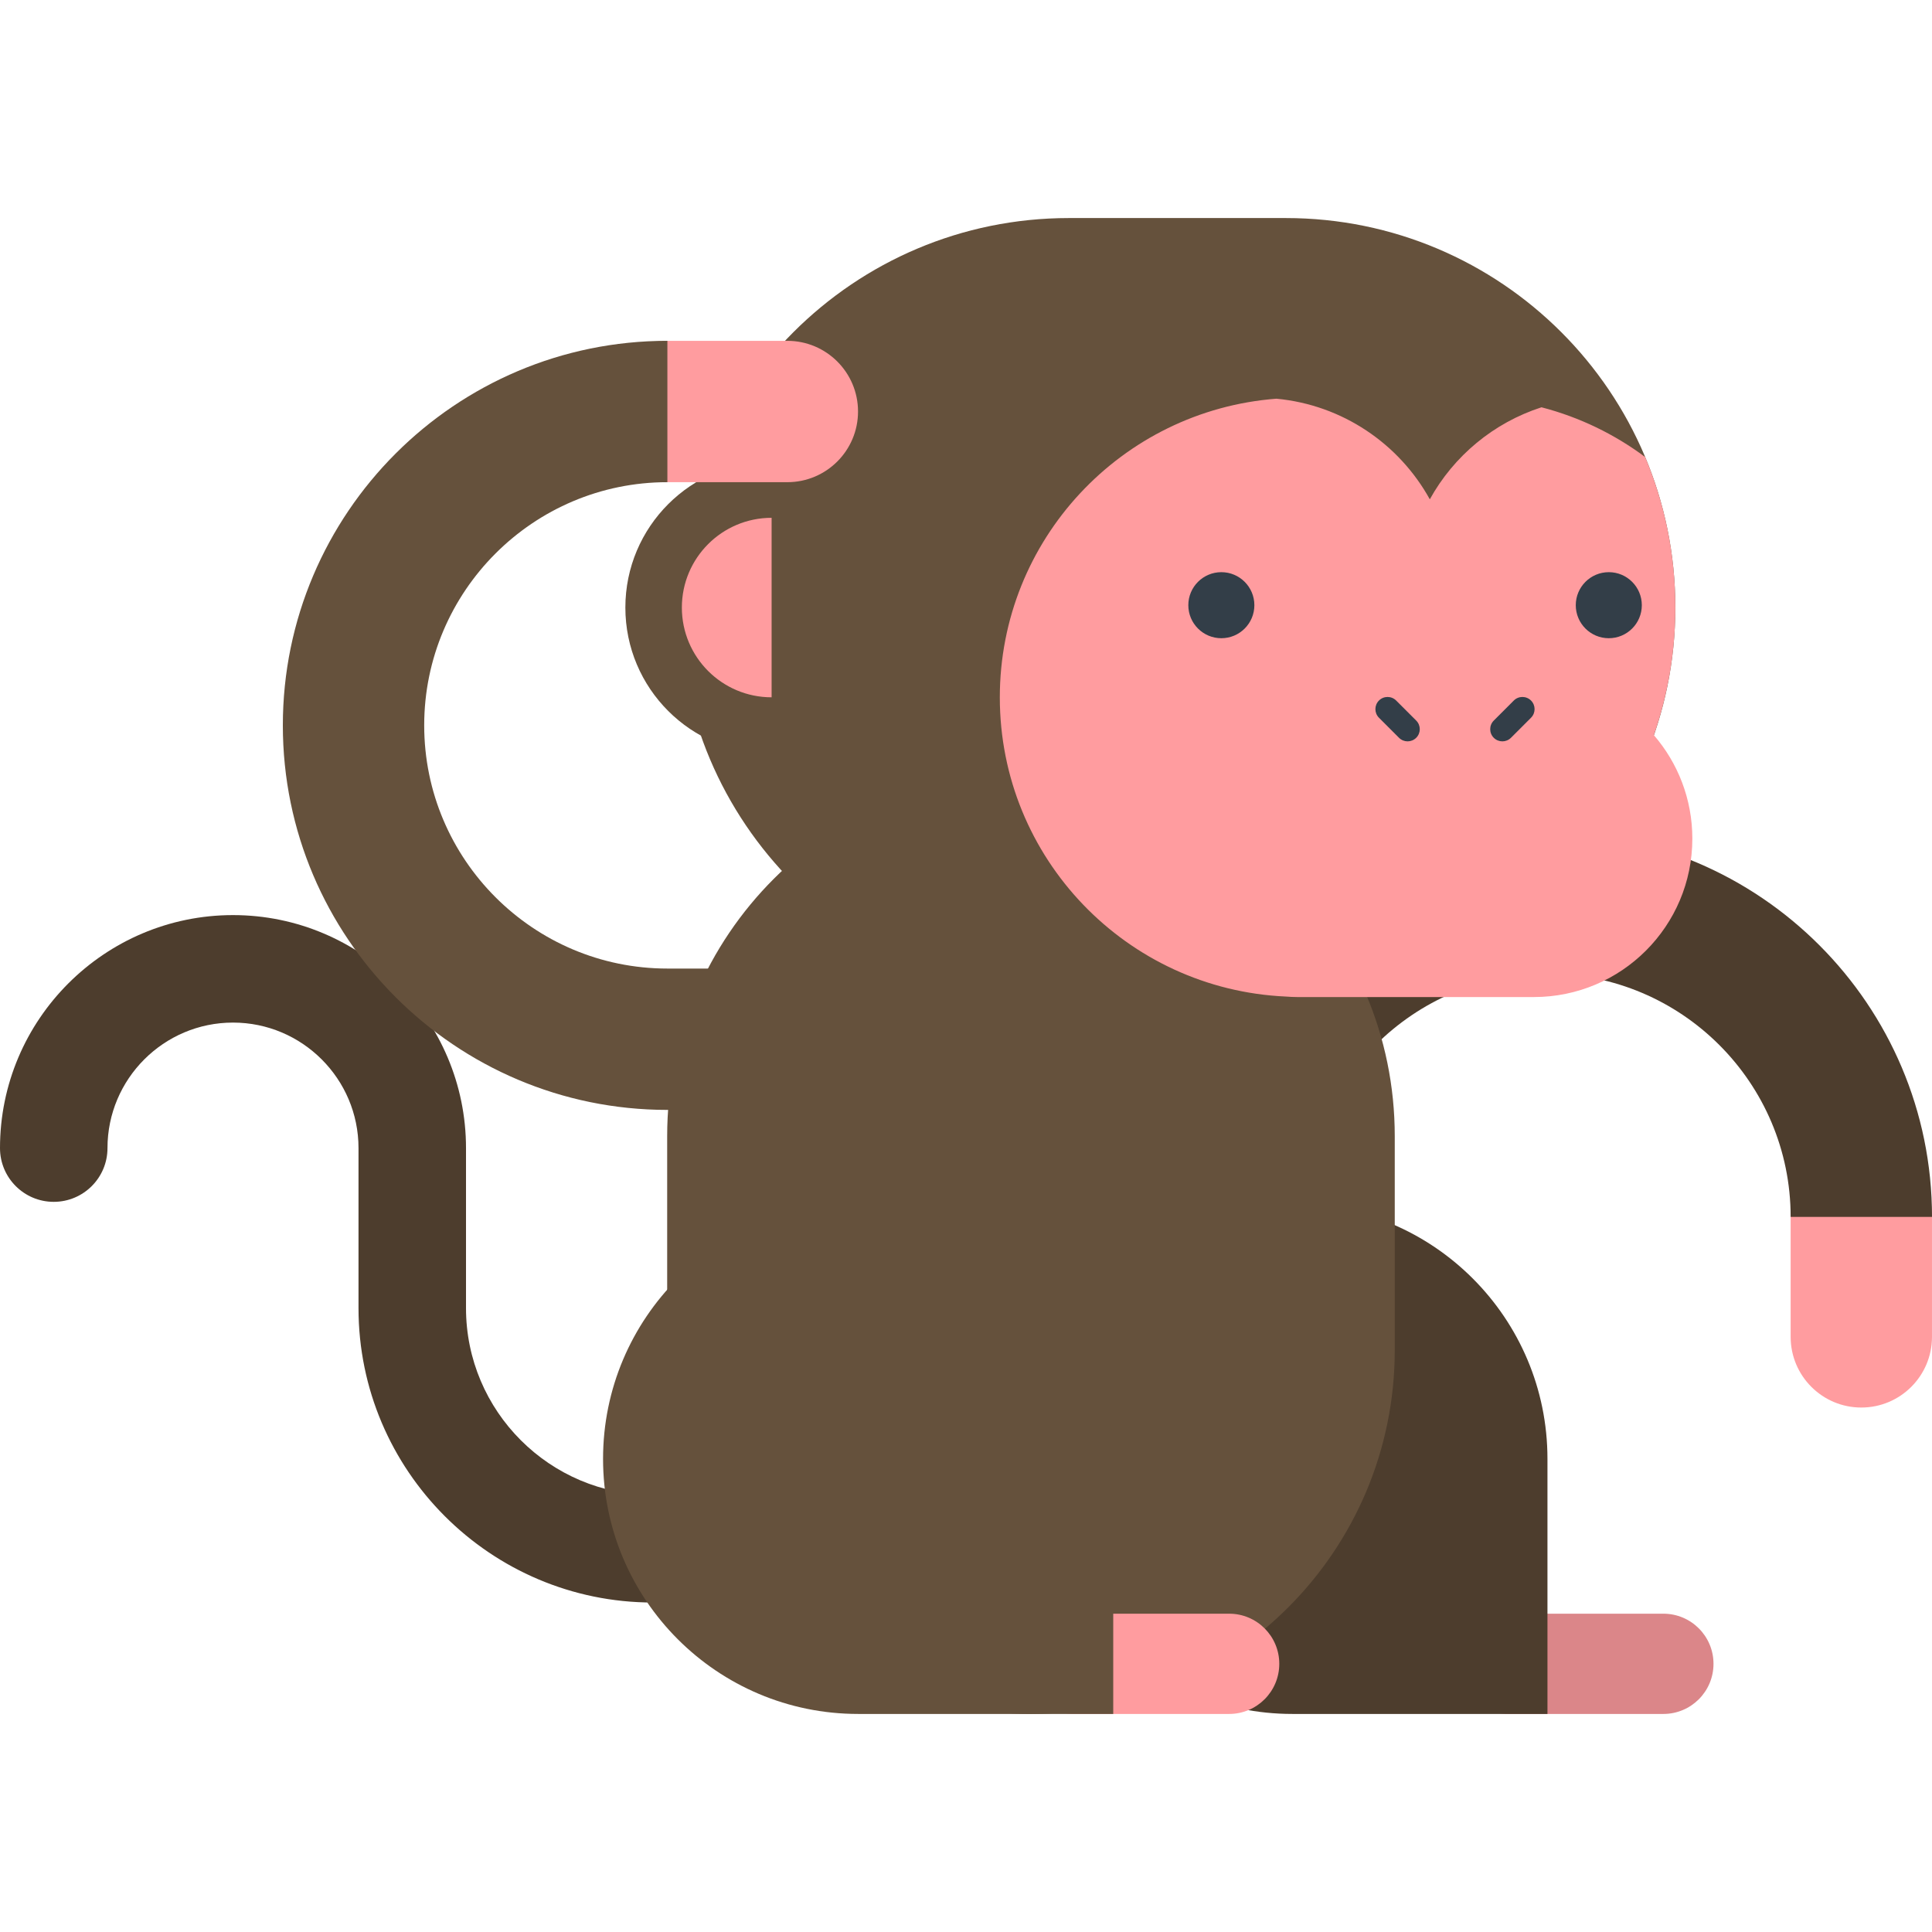
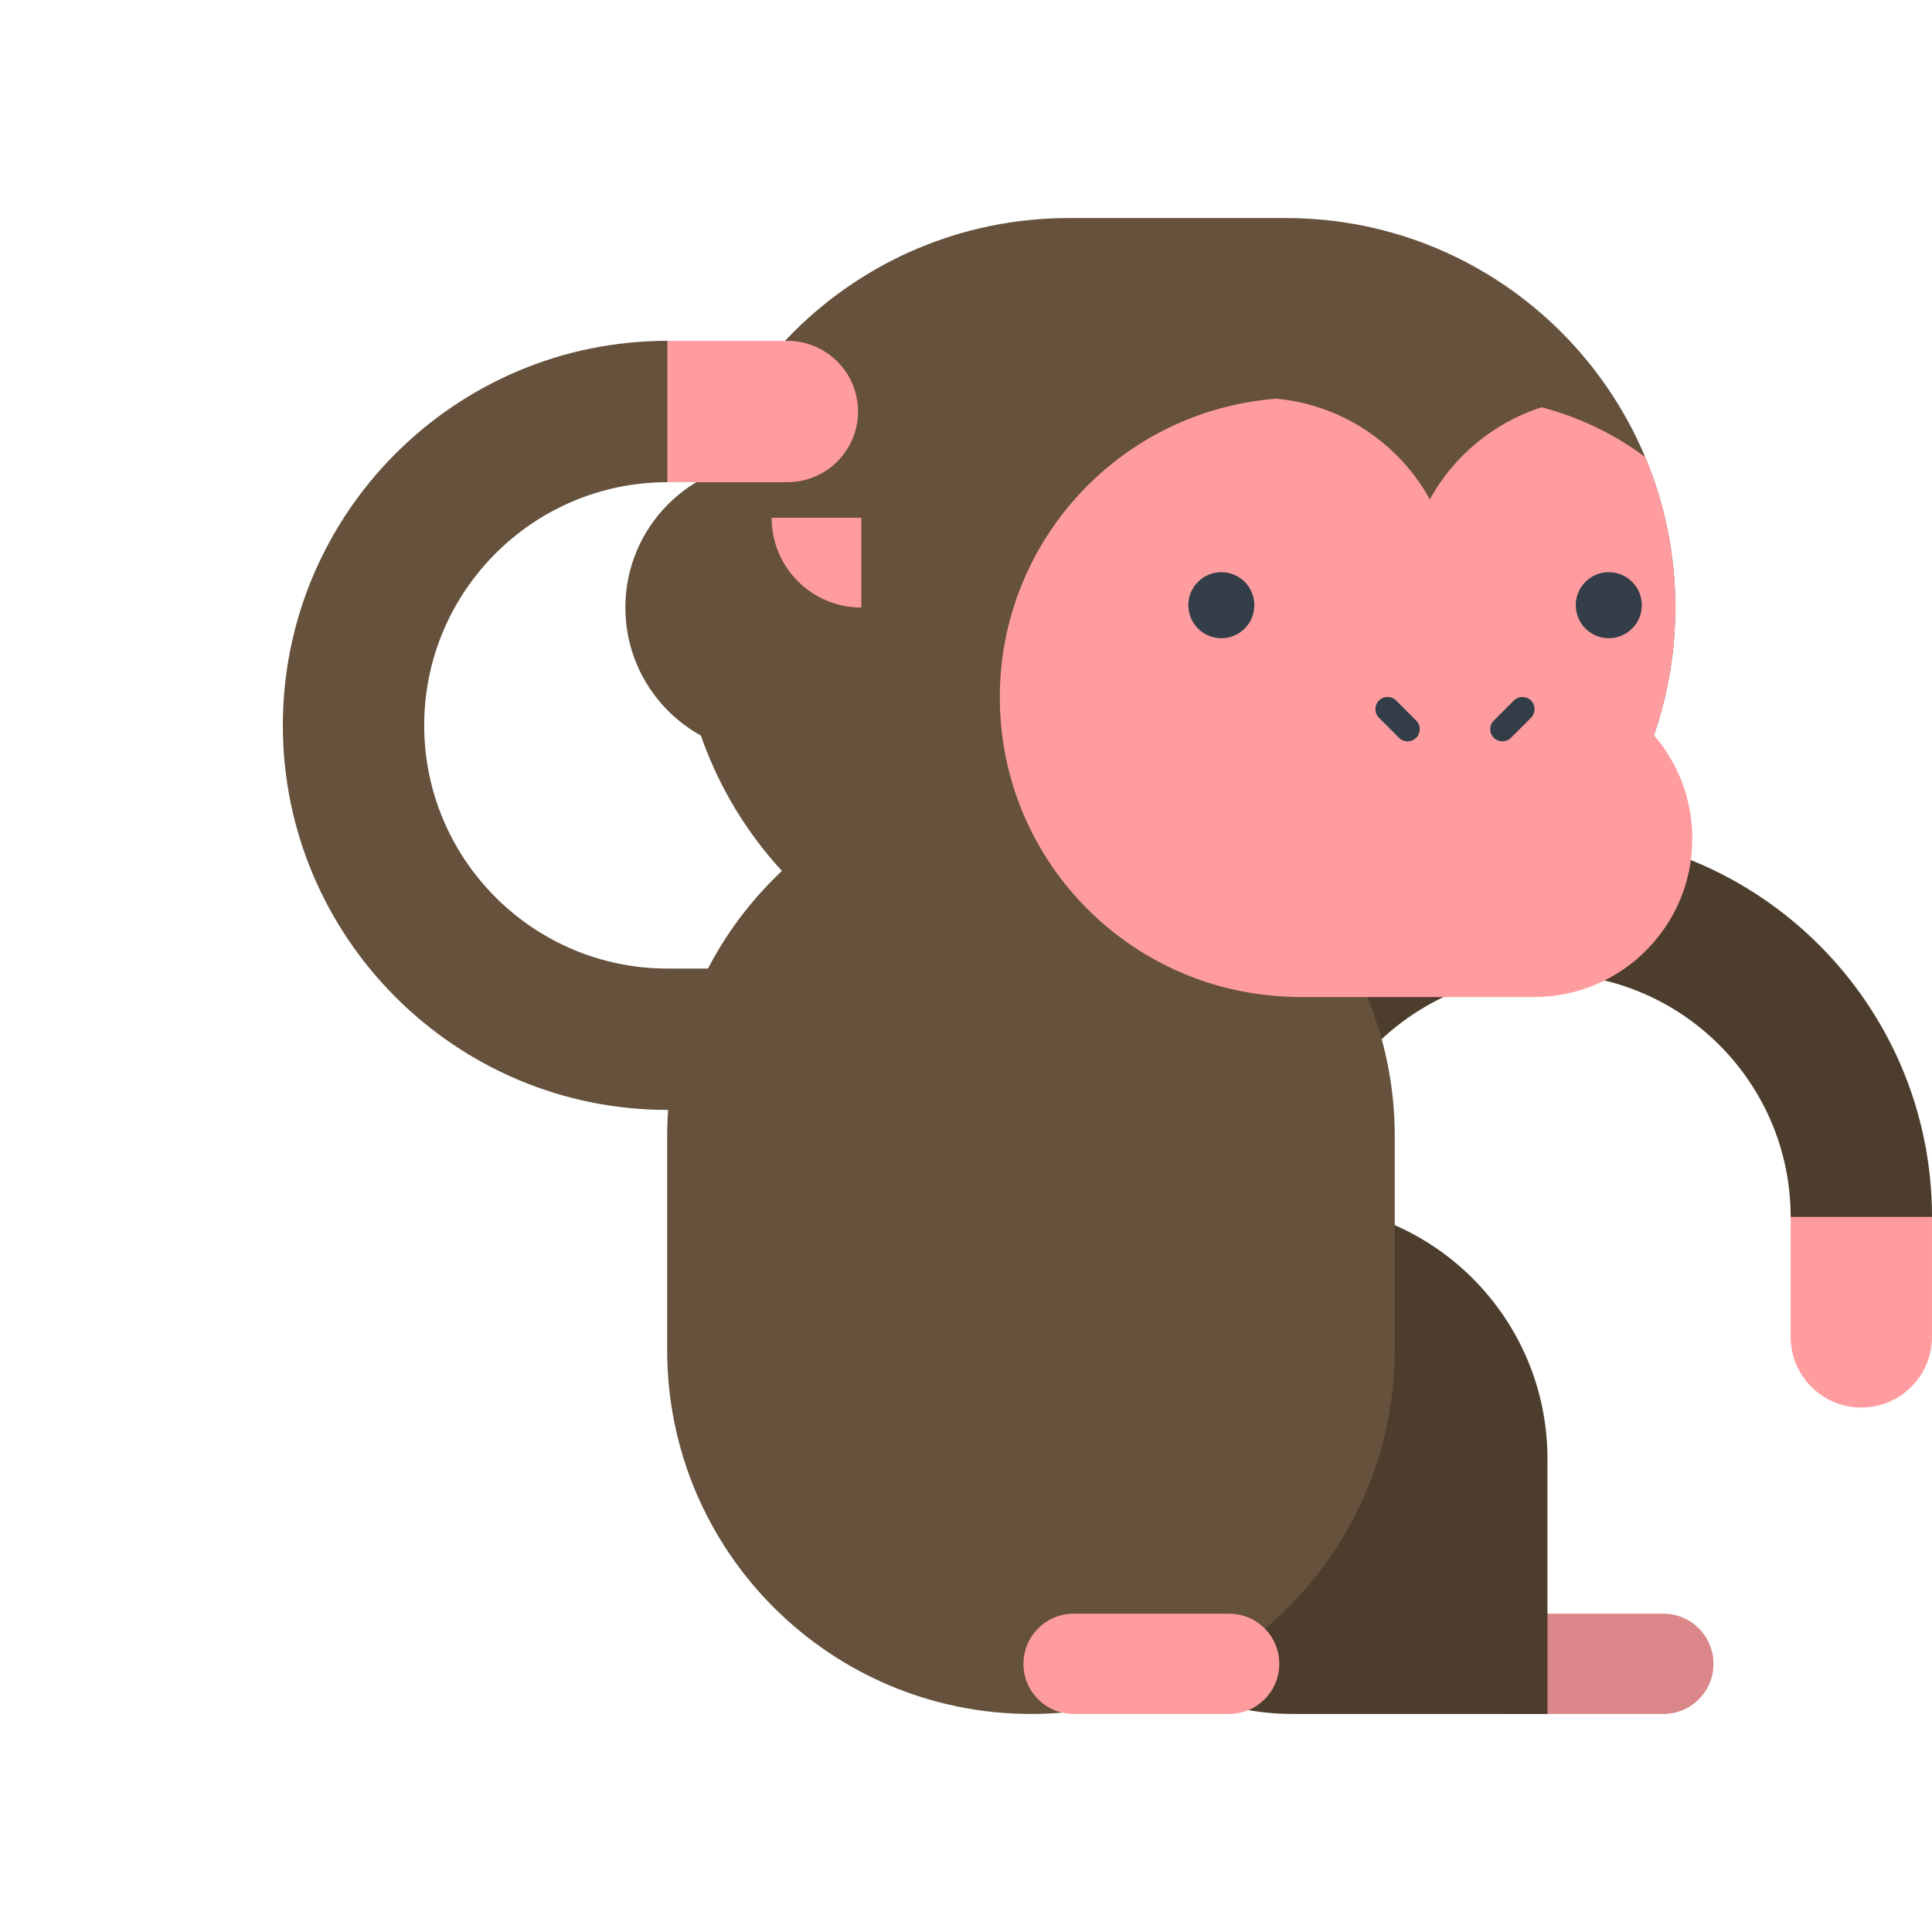
<svg xmlns="http://www.w3.org/2000/svg" version="1.1" id="Layer_1" x="0px" y="0px" viewBox="0 0 398.477 398.477" style="enable-background:new 0 0 398.477 398.477;" xml:space="preserve">
  <g>
    <g>
      <path style="fill:#FF9C9F;" d="M369.322,275.728v-24.742c0-8.05,6.526-14.577,14.577-14.577s14.577,6.527,14.577,14.577v24.742    c0,8.051-6.526,14.578-14.577,14.578C375.849,290.307,369.322,283.779,369.322,275.728z" />
      <path style="fill:#4D3D2D;" d="M369.322,250.986c0-27.656-22.501-50.156-50.157-50.156c-27.658,0-50.159,22.5-50.159,50.156    v33.239c0,8.05-6.526,14.577-14.577,14.577s-14.577-6.527-14.577-14.577v-33.239c0-43.733,35.579-79.313,79.314-79.313    c43.733,0,79.311,35.579,79.311,79.313L369.322,250.986L369.322,250.986z" />
    </g>
-     <path style="fill:#4D3D2D;" d="M185.466,330.52h-50.805c-33.479,0-60.718-27.237-60.718-60.717v-33.006   c0-14.273-11.612-25.887-25.887-25.887c-14.274,0-25.887,11.613-25.887,25.887c0,6.123-4.964,11.085-11.085,11.085   C4.963,247.882,0,242.92,0,236.797c0-26.498,21.559-48.057,48.057-48.057c26.499,0,48.057,21.559,48.057,48.057v33.006   c0,21.256,17.293,38.548,38.548,38.548h50.805c6.121,0,11.085,4.964,11.085,11.085C196.551,325.558,191.587,330.52,185.466,330.52z   " />
    <path style="fill:#DB8689;" d="M343.072,332.826c5.71,0,10.339,4.629,10.339,10.338c0,5.711-4.629,10.34-10.339,10.34h-32.088   c-5.71,0-10.339-4.629-10.339-10.34c0-5.709,4.629-10.338,10.339-10.338H343.072z" />
    <path style="fill:#4D3D2D;" d="M266.553,248.277c-29.058,0-52.613,23.556-52.613,52.612c0,29.059,23.556,52.614,52.613,52.614   h52.612V300.89C319.165,271.833,295.609,248.277,266.553,248.277z" />
    <path style="fill:#65513C;" d="M137.605,234.326c0-41.438,33.594-75.032,75.032-75.032c41.44,0,75.033,33.595,75.033,75.032v44.143   c0,41.44-33.593,75.035-75.033,75.035c-41.438,0-75.032-33.595-75.032-75.035V234.326z" />
    <g>
      <path style="fill:#65513C;" d="M265.205,44.973c44.367,0,80.335,35.967,80.335,80.335c0,44.367-35.968,80.335-80.335,80.335    h-44.751c-44.367,0-80.335-35.968-80.335-80.335c0-44.368,35.968-80.335,80.335-80.335    C220.454,44.973,265.205,44.973,265.205,44.973z" />
      <path style="fill:#FF9C9F;" d="M341.109,151.621c2.859-8.244,4.431-17.093,4.431-26.313c0-11.007-2.218-21.492-6.225-31.044    c-6.309-4.703-13.544-8.229-21.382-10.26c-9.872,3.187-18.097,10.043-23.033,18.982c-6.313-11.433-17.996-19.473-31.643-20.754    c-31.906,2.436-57.043,29.074-57.043,61.606c0,33.193,26.18,60.239,59.014,61.703c0.764,0.061,1.547,0.102,2.374,0.102h48.76    c18.052,0,32.685-14.634,32.685-32.685C349.046,164.802,346.051,157.348,341.109,151.621z" />
      <circle style="fill:#333E48;" cx="251.903" cy="124.822" r="6.811" />
      <circle style="fill:#333E48;" cx="331.816" cy="124.822" r="6.811" />
      <path style="fill:#333E48;" d="M290.32,152.905c-0.642,0-1.285-0.247-1.774-0.736l-4.135-4.136c-0.979-0.98-0.979-2.569,0-3.548    c0.981-0.981,2.569-0.981,3.55,0l4.134,4.135c0.98,0.979,0.98,2.57,0,3.549C291.604,152.658,290.962,152.905,290.32,152.905z" />
      <path style="fill:#333E48;" d="M309.867,152.905c-0.643,0-1.286-0.247-1.775-0.736c-0.98-0.979-0.98-2.57,0-3.549l4.133-4.135    c0.978-0.981,2.569-0.981,3.55,0c0.98,0.979,0.98,2.567,0,3.548l-4.134,4.136C311.15,152.658,310.508,152.905,309.867,152.905z" />
      <g>
        <path style="fill:#65513C;" d="M159.145,95.145c-16.658,0-30.163,13.506-30.163,30.163c0,16.659,13.505,30.165,30.163,30.165     V95.145z" />
-         <path style="fill:#FF9C9F;" d="M159.145,106.799c-10.224,0-18.51,8.287-18.51,18.509c0,10.223,8.286,18.511,18.51,18.511V106.799     z" />
+         <path style="fill:#FF9C9F;" d="M159.145,106.799c0,10.223,8.286,18.511,18.51,18.511V106.799     z" />
      </g>
    </g>
    <g>
      <path style="fill:#FF9C9F;" d="M253.514,332.826c5.711,0,10.34,4.629,10.34,10.338c0,5.711-4.629,10.34-10.34,10.34h-32.087    c-5.711,0-10.339-4.629-10.339-10.34c0-5.709,4.628-10.338,10.339-10.338H253.514z" />
-       <path style="fill:#65513C;" d="M176.995,248.277c-29.058,0-52.613,23.556-52.613,52.612c0,29.059,23.556,52.614,52.613,52.614    h52.612V300.89C229.607,271.833,206.052,248.277,176.995,248.277z" />
    </g>
    <g>
      <path style="fill:#FF9C9F;" d="M162.392,99.451H137.65c-8.051,0-14.577-6.528-14.577-14.577c0-8.052,6.526-14.577,14.577-14.577    h24.741c8.051,0,14.578,6.525,14.578,14.577C176.97,92.923,170.442,99.451,162.392,99.451z" />
      <path style="fill:#65513C;" d="M137.65,99.451c-27.657,0-50.158,22.5-50.158,50.156c0,27.658,22.501,50.159,50.158,50.159h33.238    c8.051,0,14.577,6.527,14.577,14.577c0,8.052-6.526,14.576-14.577,14.576H137.65c-43.734,0-79.314-35.577-79.314-79.313    c0-43.733,35.579-79.311,79.314-79.311V99.451z" />
    </g>
  </g>
  <g>
</g>
  <g>
</g>
  <g>
</g>
  <g>
</g>
  <g>
</g>
  <g>
</g>
  <g>
</g>
  <g>
</g>
  <g>
</g>
  <g>
</g>
  <g>
</g>
  <g>
</g>
  <g>
</g>
  <g>
</g>
  <g>
</g>
</svg>